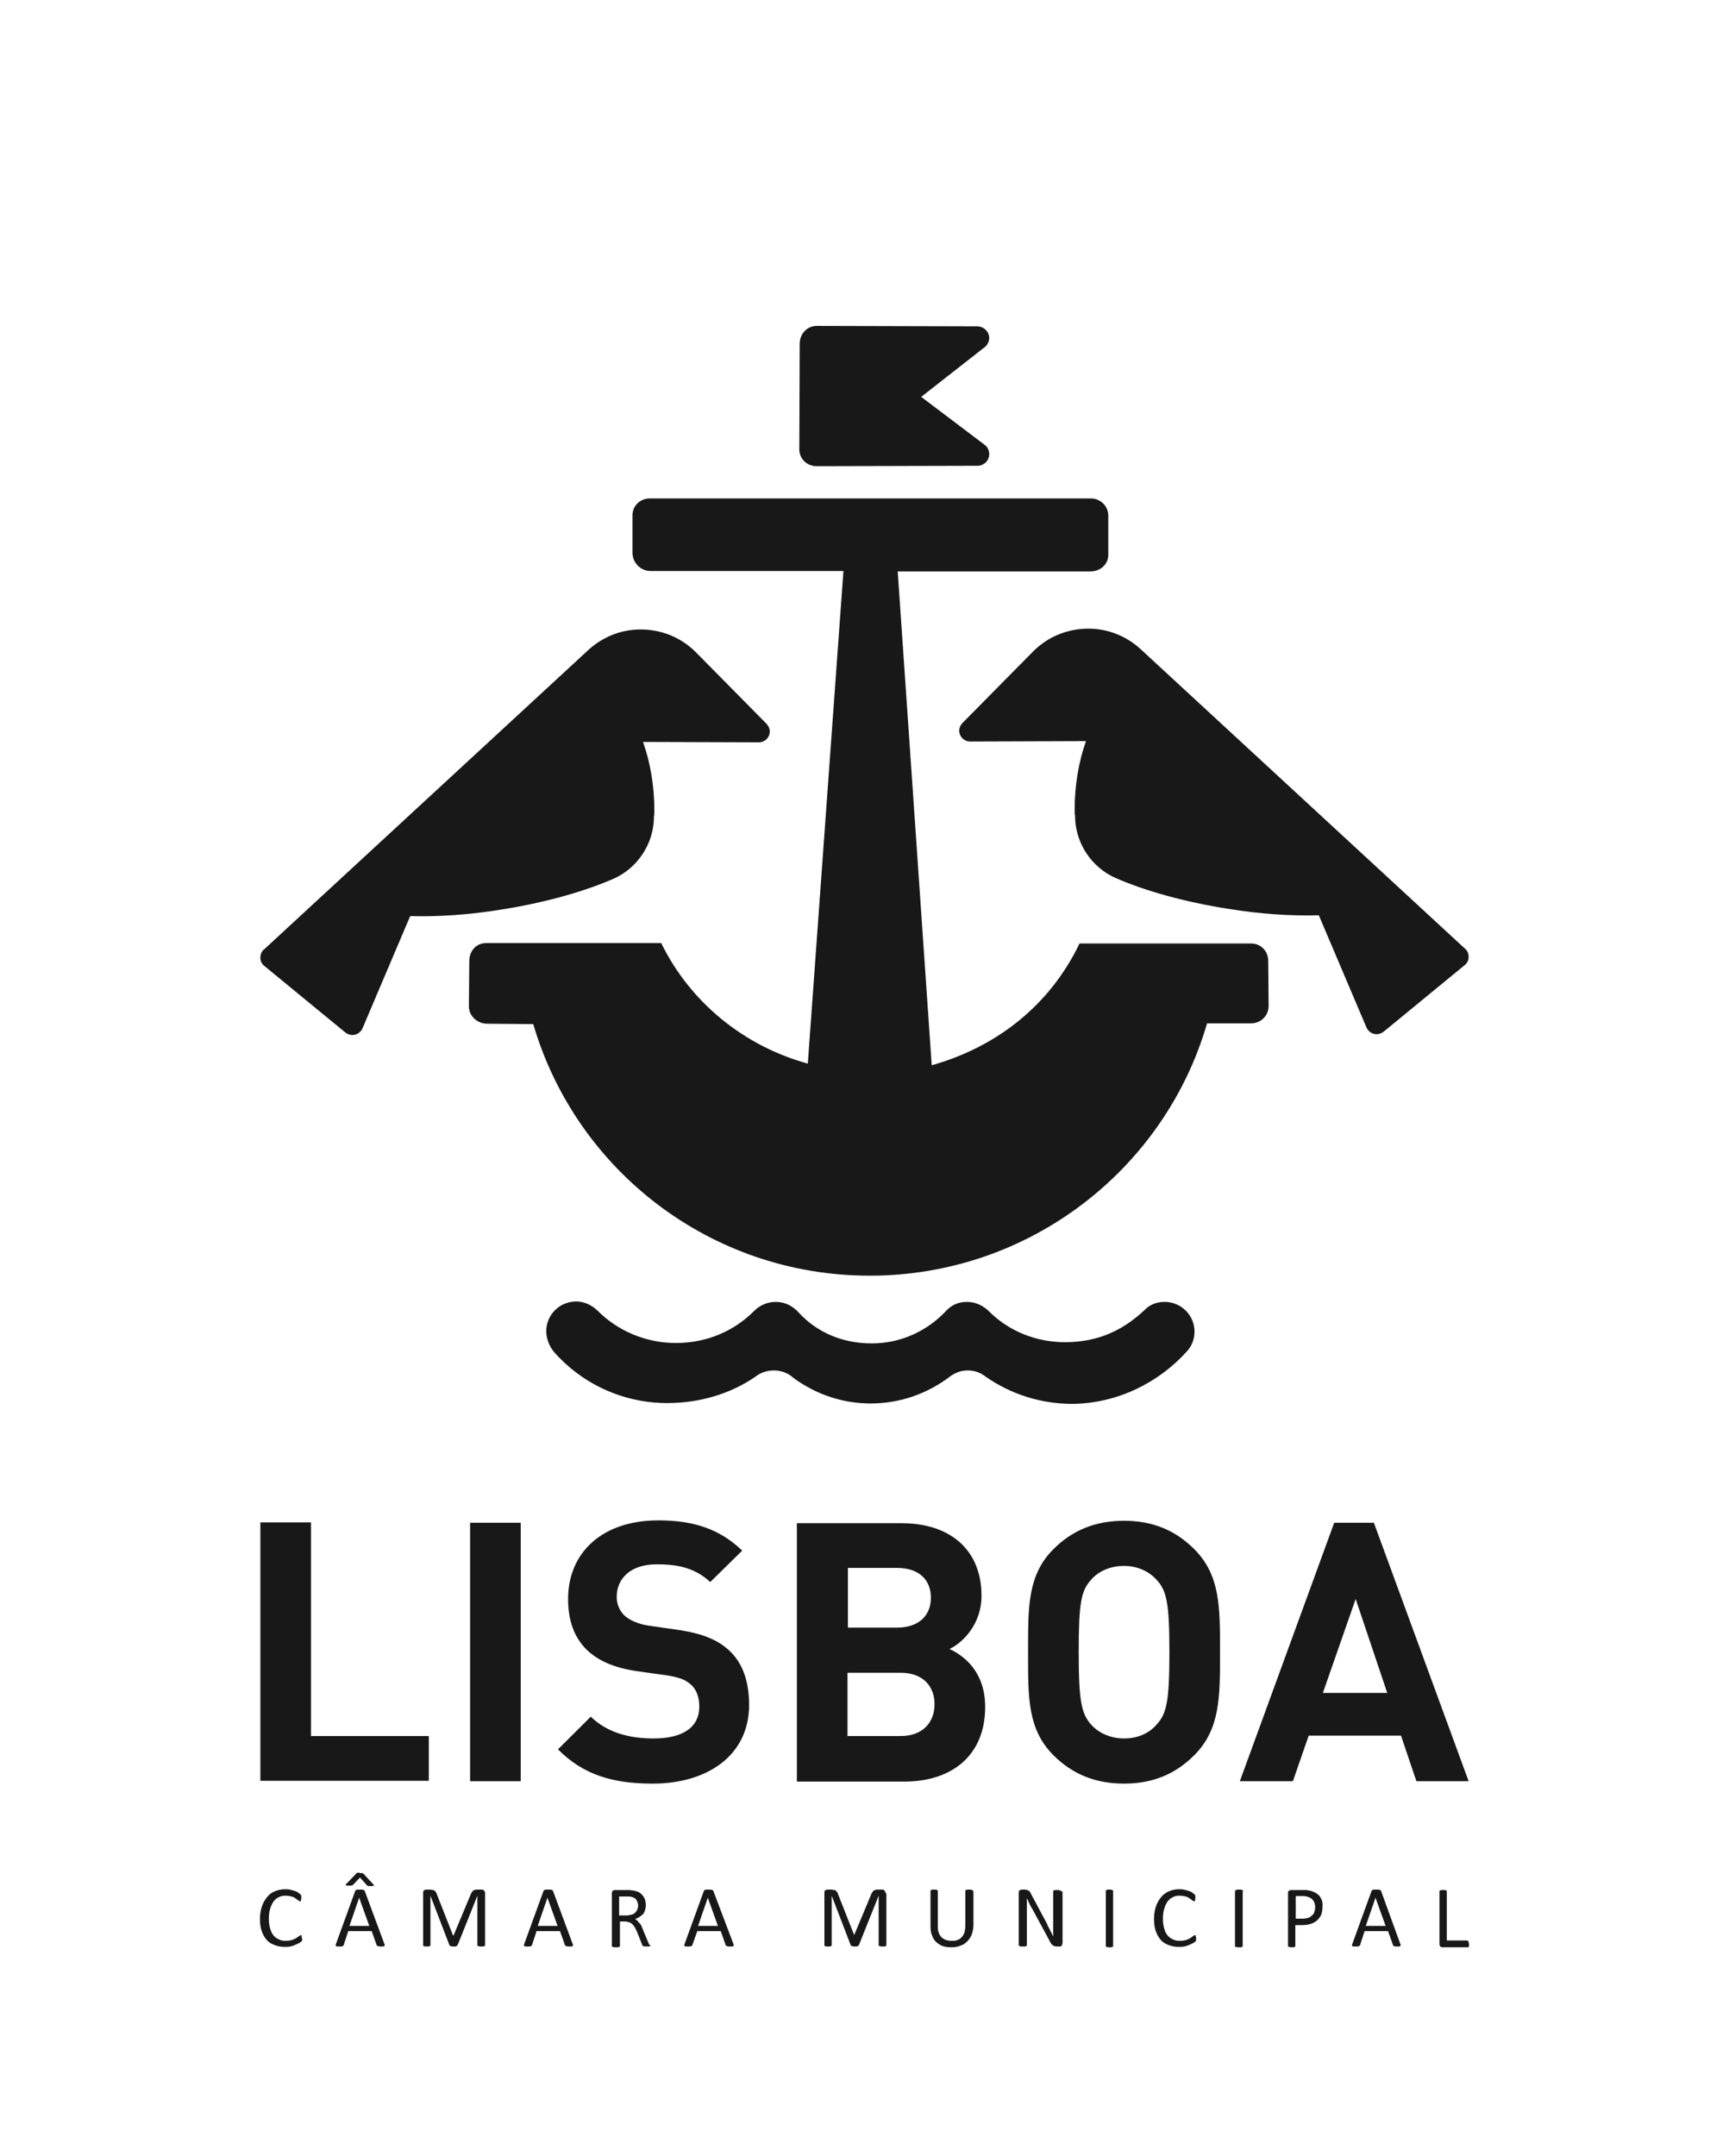
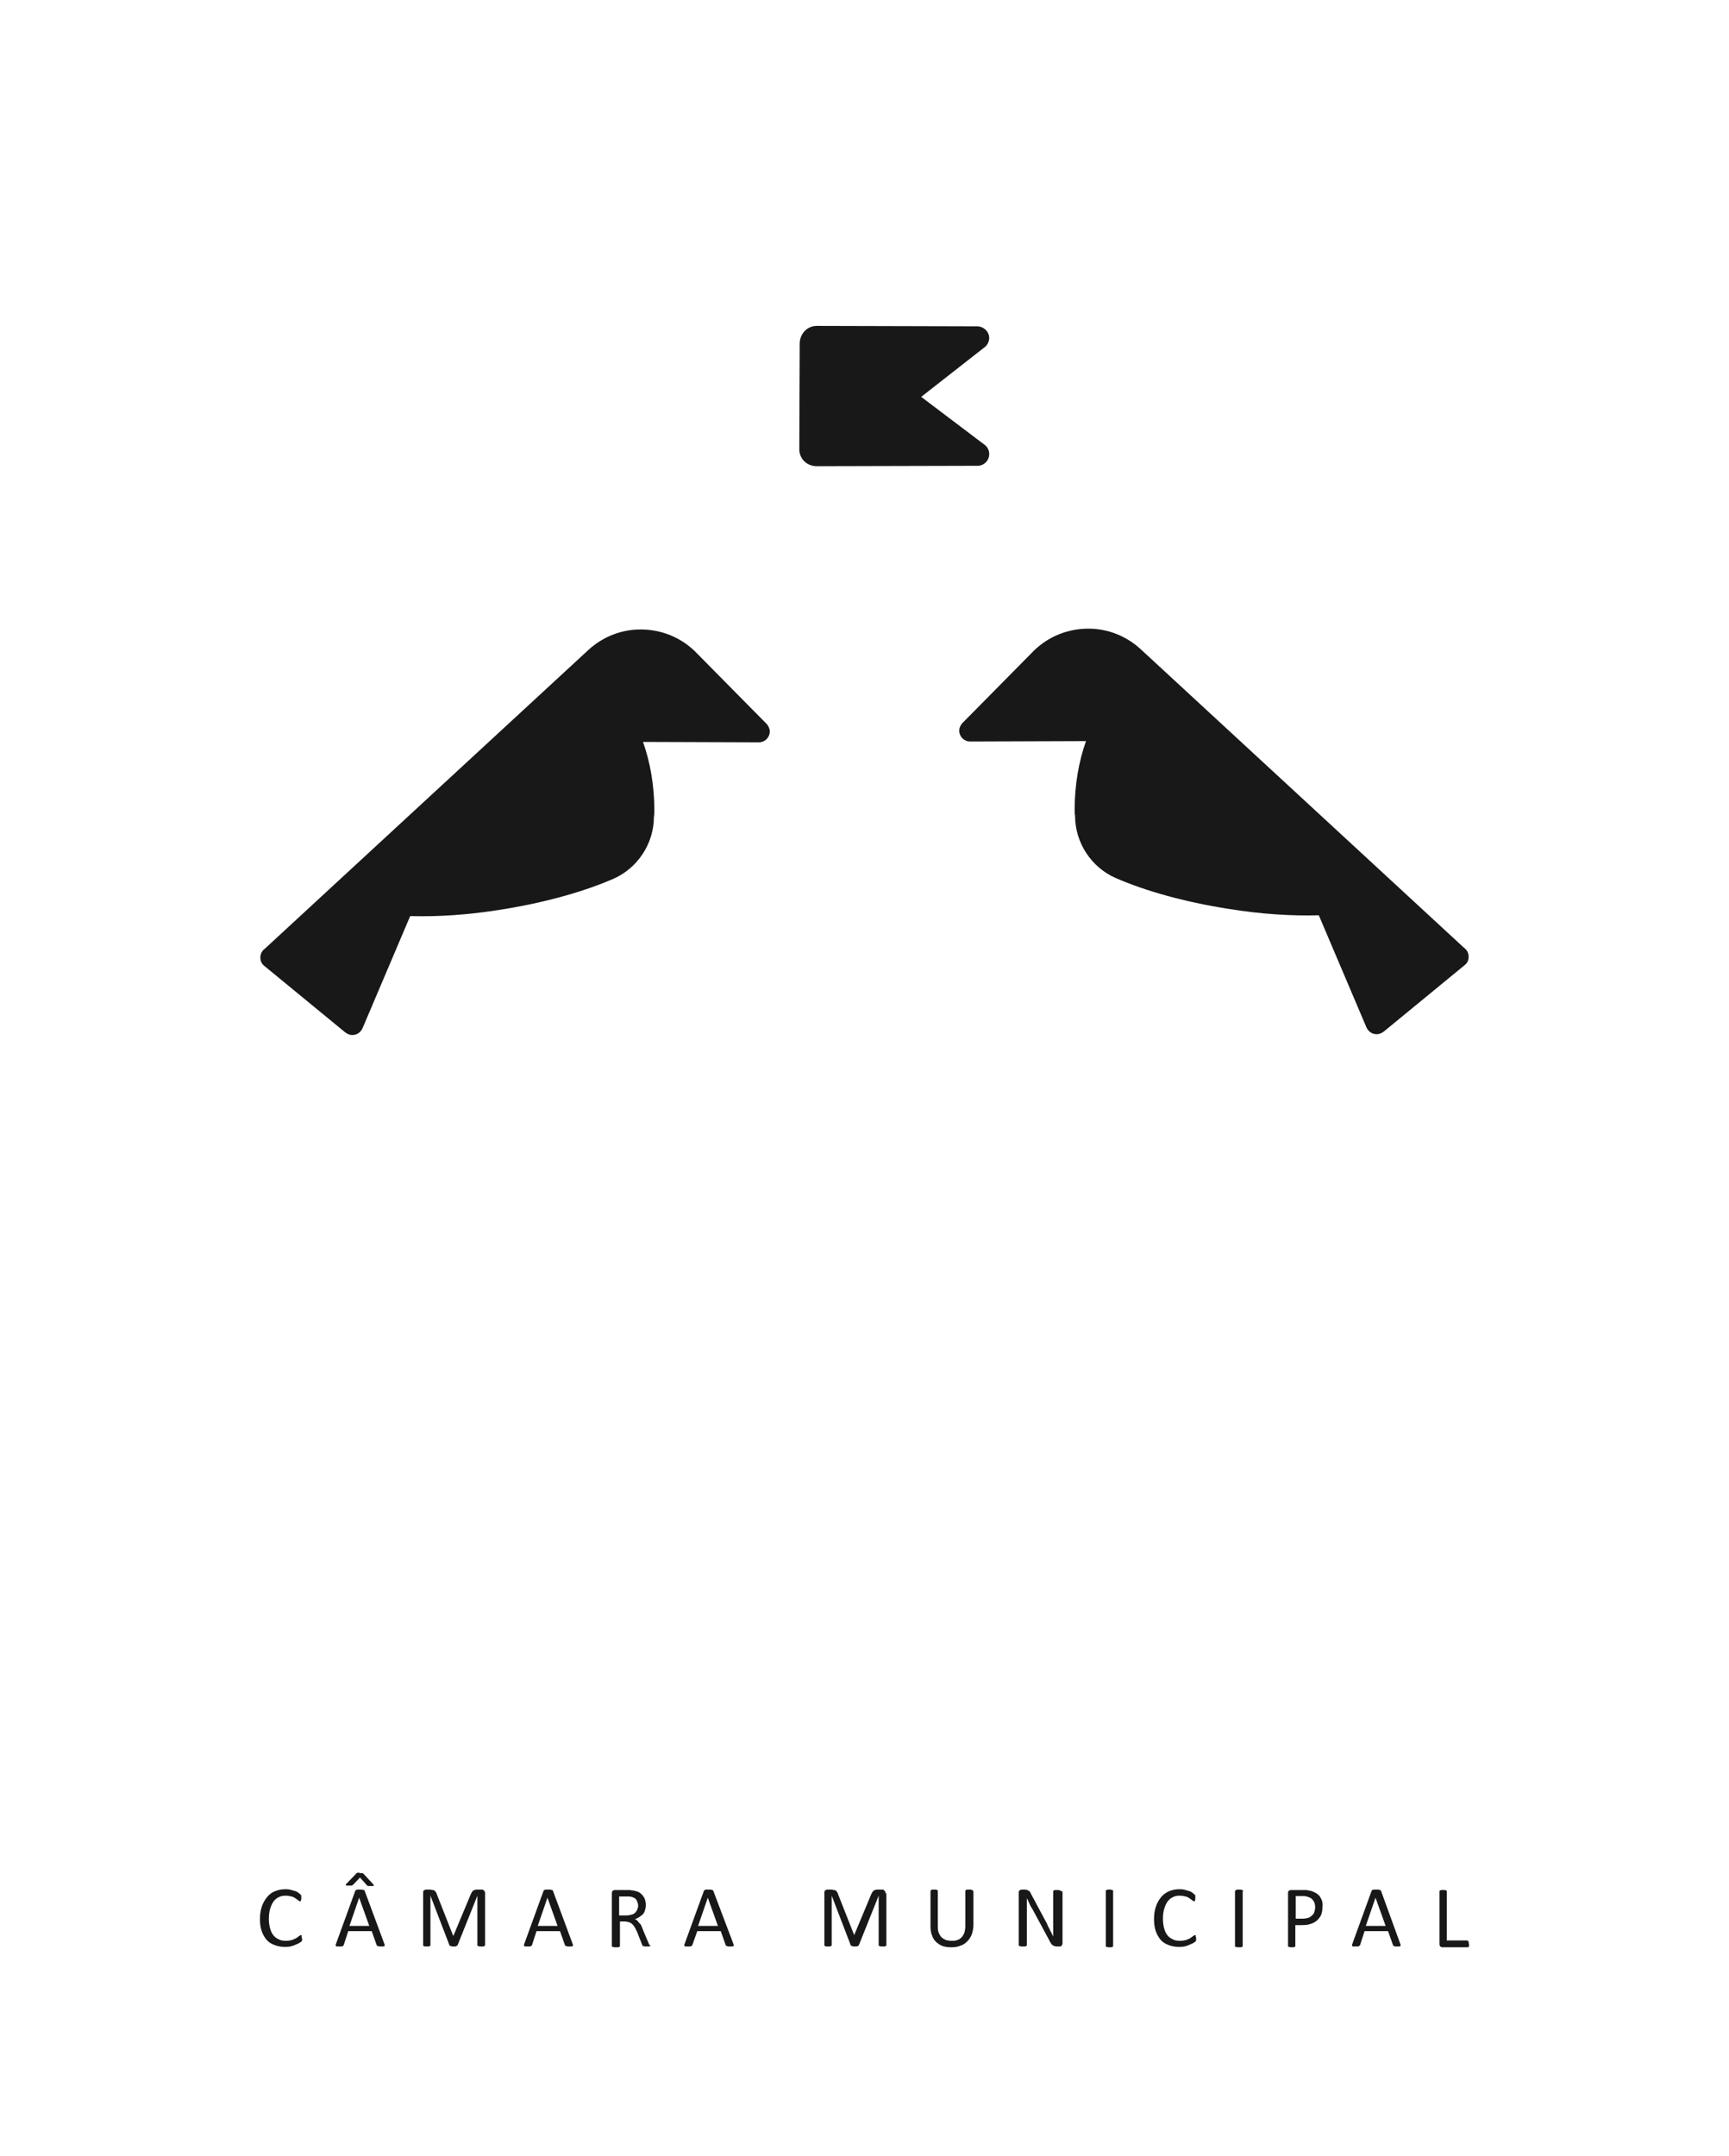
<svg xmlns="http://www.w3.org/2000/svg" width="138" height="172" viewBox="0 0 138 172" fill="none">
  <path d="M51.322 59.191C51.904 60.831 52.227 62.696 52.227 64.658C52.227 64.819 52.227 64.98 52.194 65.14C52.194 67.327 50.869 69.257 48.995 70.093C46.571 71.154 43.436 72.023 39.978 72.57C37.392 72.988 34.936 73.148 32.739 73.084L28.925 82.057C28.764 82.379 28.473 82.572 28.117 82.572C27.891 82.572 27.697 82.475 27.535 82.347L21.072 77.04C20.878 76.879 20.781 76.654 20.781 76.397C20.781 76.107 20.91 75.85 21.136 75.689L46.991 51.826C48.09 50.829 49.544 50.218 51.128 50.218C52.809 50.218 54.327 50.861 55.459 51.954L61.211 57.776C61.34 57.936 61.438 58.129 61.438 58.354C61.438 58.837 61.05 59.223 60.565 59.223L51.322 59.191Z" fill="#181818" />
-   <path d="M94.725 107.818C95.113 107.4 95.34 106.853 95.34 106.242C95.34 104.923 94.273 103.862 92.948 103.862C92.334 103.862 91.752 104.087 91.364 104.505C89.651 106.113 87.712 107.046 85.127 107.078C82.703 107.11 80.473 106.178 78.889 104.57C78.437 104.152 77.855 103.862 77.177 103.862C76.433 103.862 75.884 104.152 75.431 104.666C73.945 106.21 71.876 107.175 69.582 107.175C67.255 107.175 65.219 106.306 63.764 104.731C63.312 104.216 62.666 103.862 61.922 103.862C61.244 103.862 60.597 104.152 60.177 104.602C58.561 106.21 56.396 107.143 53.94 107.143C51.516 107.143 49.253 106.146 47.67 104.538C47.217 104.119 46.636 103.83 45.989 103.83C44.664 103.83 43.598 104.891 43.598 106.21C43.598 106.789 43.856 107.432 44.212 107.85C46.409 110.359 49.673 111.935 53.261 111.935C55.846 111.935 58.303 111.195 60.274 109.844C60.662 109.523 61.211 109.33 61.761 109.33C62.375 109.33 62.924 109.555 63.344 109.941C65.057 111.195 67.19 111.967 69.485 111.967C71.876 111.967 74.042 111.163 75.787 109.844C76.207 109.523 76.692 109.33 77.241 109.33C77.823 109.33 78.275 109.523 78.695 109.844C80.635 111.195 83.026 111.999 85.579 111.999C89.199 111.967 92.496 110.294 94.725 107.818Z" fill="#181818" />
-   <path d="M88.456 41.148C88.456 40.376 87.842 39.765 87.066 39.765H51.871C51.096 39.765 50.481 40.344 50.481 41.116V44.107C50.481 44.879 51.128 45.554 51.904 45.554H67.319L64.475 84.855C59.337 83.44 55.071 79.934 52.776 75.239H38.782C38.007 75.239 37.457 75.882 37.457 76.654L37.425 80.288C37.425 81.06 38.103 81.671 38.879 81.671L42.563 81.703C45.957 93.313 56.687 101.772 69.42 101.772C82.186 101.772 92.98 93.249 96.341 81.639H99.864C100.64 81.639 101.254 81.028 101.254 80.256L101.222 76.654C101.222 75.882 100.64 75.271 99.864 75.271H86.161C83.834 80.127 79.633 83.504 74.365 84.984L71.65 45.587H87.034C87.809 45.587 88.456 45.04 88.456 44.268V41.148Z" fill="#181818" />
  <path d="M78.017 37.16C78.534 37.16 78.954 36.742 78.954 36.228C78.954 35.938 78.825 35.681 78.631 35.52L73.525 31.661L78.663 27.641C78.825 27.48 78.954 27.223 78.954 26.965C78.954 26.451 78.502 26.033 77.984 26.033L65.186 26C64.411 26 63.829 26.644 63.829 27.416L63.797 35.842C63.797 36.614 64.411 37.192 65.186 37.192L78.017 37.16Z" fill="#181818" />
  <path d="M86.678 59.126C86.097 60.766 85.773 62.632 85.773 64.594C85.773 64.754 85.773 64.915 85.806 65.076C85.806 67.263 87.131 69.193 89.005 70.029C91.429 71.09 94.564 71.959 98.022 72.505C100.607 72.923 103.064 73.084 105.261 73.02L109.075 81.993C109.237 82.314 109.527 82.507 109.883 82.507C110.109 82.507 110.303 82.411 110.465 82.282L116.928 76.976C117.122 76.815 117.219 76.59 117.219 76.332C117.219 76.043 117.09 75.786 116.864 75.625L91.009 51.761C89.91 50.764 88.456 50.153 86.872 50.153C85.192 50.153 83.673 50.797 82.541 51.89L76.789 57.711C76.659 57.872 76.562 58.065 76.562 58.29C76.562 58.773 76.95 59.158 77.435 59.158L86.678 59.126Z" fill="#181818" />
  <path d="M117.219 154.934C117.219 154.902 117.219 154.87 117.187 154.87C117.187 154.837 117.155 154.837 117.155 154.837C117.155 154.837 117.122 154.805 117.09 154.805H115.474V150.914C115.474 150.882 115.474 150.882 115.474 150.849L115.442 150.817C115.409 150.817 115.377 150.817 115.345 150.785C115.312 150.785 115.248 150.785 115.183 150.785C115.119 150.785 115.086 150.785 115.054 150.785C115.022 150.785 114.989 150.785 114.957 150.817C114.925 150.817 114.925 150.849 114.892 150.849C114.892 150.849 114.892 150.882 114.892 150.914V155.095C114.892 155.191 114.925 155.255 114.957 155.288C115.022 155.32 115.054 155.352 115.118 155.352H117.122C117.155 155.352 117.155 155.352 117.187 155.352L117.219 155.32C117.219 155.288 117.252 155.255 117.252 155.255C117.252 155.223 117.252 155.191 117.252 155.127C117.219 154.998 117.219 154.966 117.219 154.934ZM110.594 153.647H109.01L109.786 151.396L110.594 153.647ZM110.238 150.882C110.238 150.849 110.206 150.849 110.206 150.817C110.206 150.785 110.174 150.785 110.141 150.785C110.109 150.785 110.077 150.753 110.012 150.753C109.948 150.753 109.915 150.753 109.818 150.753C109.754 150.753 109.689 150.753 109.657 150.753C109.624 150.753 109.56 150.753 109.56 150.785C109.527 150.785 109.495 150.817 109.495 150.817C109.495 150.817 109.463 150.849 109.463 150.882L107.944 155.062C107.911 155.127 107.911 155.159 107.911 155.191C107.911 155.223 107.911 155.255 107.944 155.255C107.976 155.288 107.976 155.288 108.041 155.288C108.073 155.288 108.138 155.288 108.202 155.288C108.267 155.288 108.332 155.288 108.364 155.288C108.396 155.288 108.429 155.288 108.461 155.255C108.493 155.255 108.493 155.223 108.526 155.223C108.526 155.223 108.558 155.191 108.558 155.159L108.913 154.065H110.788L111.176 155.159C111.176 155.191 111.208 155.191 111.208 155.223L111.24 155.255C111.273 155.255 111.305 155.255 111.337 155.288C111.37 155.288 111.434 155.288 111.499 155.288C111.563 155.288 111.628 155.288 111.66 155.288C111.693 155.288 111.725 155.288 111.757 155.255C111.79 155.255 111.79 155.223 111.79 155.191C111.79 155.159 111.79 155.127 111.757 155.062L110.238 150.882ZM104.906 152.522C104.874 152.65 104.809 152.747 104.712 152.811C104.615 152.908 104.518 152.972 104.421 153.004C104.292 153.036 104.163 153.068 103.969 153.068H103.419V151.267H103.969C104.066 151.267 104.163 151.267 104.292 151.3C104.389 151.332 104.518 151.364 104.615 151.428C104.712 151.493 104.809 151.589 104.874 151.718C104.938 151.846 104.97 152.007 104.97 152.168C104.97 152.297 104.938 152.425 104.906 152.522ZM105.52 151.653C105.488 151.525 105.391 151.396 105.326 151.267C105.229 151.171 105.132 151.075 105.003 151.01C104.874 150.946 104.744 150.882 104.615 150.849C104.486 150.817 104.389 150.817 104.292 150.785C104.195 150.785 104.098 150.785 104.001 150.785H103.031C102.967 150.785 102.902 150.817 102.87 150.849C102.805 150.882 102.805 150.946 102.805 151.042V155.223C102.805 155.255 102.805 155.255 102.805 155.288C102.805 155.288 102.837 155.32 102.87 155.32C102.902 155.32 102.934 155.32 102.967 155.352C102.999 155.352 103.064 155.352 103.096 155.352C103.161 155.352 103.193 155.352 103.225 155.352C103.258 155.352 103.29 155.352 103.322 155.32C103.355 155.32 103.355 155.288 103.387 155.288C103.387 155.288 103.387 155.255 103.387 155.223V153.583H103.904C104.195 153.583 104.421 153.551 104.615 153.487C104.809 153.422 105.003 153.326 105.132 153.197C105.261 153.068 105.391 152.908 105.455 152.747C105.52 152.554 105.552 152.361 105.552 152.136C105.585 151.943 105.552 151.782 105.52 151.653ZM99.218 150.882C99.218 150.849 99.218 150.849 99.218 150.817C99.218 150.817 99.186 150.785 99.153 150.785C99.121 150.785 99.088 150.785 99.056 150.753C99.024 150.753 98.959 150.753 98.895 150.753C98.83 150.753 98.798 150.753 98.765 150.753C98.733 150.753 98.701 150.753 98.668 150.785C98.636 150.785 98.636 150.817 98.604 150.817C98.604 150.817 98.571 150.849 98.571 150.882V155.223C98.571 155.255 98.571 155.255 98.571 155.288C98.571 155.288 98.604 155.32 98.636 155.32C98.668 155.32 98.701 155.32 98.733 155.352C98.765 155.352 98.83 155.352 98.862 155.352C98.927 155.352 98.959 155.352 99.024 155.352C99.056 155.352 99.088 155.352 99.121 155.32C99.153 155.32 99.153 155.288 99.186 155.288C99.186 155.288 99.186 155.255 99.186 155.223V150.882H99.218ZM95.436 154.516C95.436 154.484 95.436 154.451 95.436 154.419C95.436 154.387 95.404 154.387 95.404 154.387H95.372C95.34 154.387 95.275 154.419 95.243 154.451C95.178 154.484 95.113 154.548 95.016 154.612C94.919 154.677 94.823 154.709 94.661 154.773C94.532 154.805 94.37 154.837 94.176 154.837C93.95 154.837 93.756 154.805 93.594 154.709C93.433 154.644 93.271 154.516 93.174 154.387C93.045 154.226 92.98 154.065 92.916 153.84C92.851 153.615 92.819 153.358 92.819 153.068C92.819 152.779 92.851 152.522 92.916 152.297C92.98 152.072 93.077 151.879 93.174 151.718C93.303 151.557 93.433 151.428 93.594 151.364C93.756 151.267 93.95 151.235 94.144 151.235C94.338 151.235 94.499 151.267 94.629 151.3C94.758 151.332 94.887 151.396 94.952 151.46C95.049 151.525 95.113 151.557 95.178 151.621C95.243 151.653 95.275 151.686 95.307 151.686C95.34 151.686 95.34 151.686 95.34 151.686C95.34 151.686 95.372 151.653 95.372 151.621C95.372 151.589 95.404 151.557 95.404 151.525C95.404 151.493 95.404 151.46 95.404 151.396C95.404 151.364 95.404 151.332 95.404 151.3C95.404 151.267 95.404 151.235 95.404 151.235C95.404 151.203 95.404 151.203 95.372 151.171C95.372 151.171 95.34 151.139 95.307 151.107C95.275 151.075 95.21 151.042 95.146 150.978C95.049 150.914 94.984 150.882 94.855 150.849C94.758 150.817 94.629 150.785 94.499 150.753C94.37 150.721 94.241 150.721 94.112 150.721C93.821 150.721 93.53 150.785 93.303 150.882C93.077 150.978 92.851 151.139 92.689 151.332C92.528 151.525 92.366 151.782 92.269 152.071C92.172 152.361 92.108 152.683 92.108 153.068C92.108 153.422 92.14 153.744 92.237 154.033C92.334 154.323 92.463 154.548 92.625 154.741C92.786 154.934 92.98 155.062 93.239 155.159C93.465 155.255 93.756 155.32 94.047 155.32C94.208 155.32 94.37 155.32 94.532 155.288C94.661 155.255 94.79 155.223 94.919 155.159C95.016 155.127 95.113 155.062 95.21 155.03C95.275 154.998 95.34 154.934 95.372 154.934C95.404 154.902 95.404 154.902 95.436 154.87C95.436 154.837 95.436 154.837 95.469 154.805C95.469 154.773 95.469 154.773 95.469 154.741C95.469 154.709 95.469 154.677 95.469 154.644C95.469 154.612 95.469 154.548 95.436 154.516ZM88.844 150.882C88.844 150.849 88.844 150.849 88.844 150.817C88.844 150.817 88.811 150.785 88.779 150.785C88.747 150.785 88.714 150.785 88.682 150.753C88.65 150.753 88.585 150.753 88.553 150.753C88.488 150.753 88.456 150.753 88.423 150.753C88.391 150.753 88.359 150.753 88.326 150.785C88.294 150.785 88.294 150.817 88.262 150.817C88.262 150.817 88.262 150.849 88.262 150.882V155.223C88.262 155.255 88.262 155.255 88.262 155.288C88.262 155.288 88.294 155.32 88.326 155.32C88.359 155.32 88.391 155.32 88.423 155.352C88.456 155.352 88.52 155.352 88.553 155.352C88.617 155.352 88.65 155.352 88.682 155.352C88.714 155.352 88.747 155.352 88.779 155.32C88.811 155.32 88.811 155.288 88.844 155.288C88.844 155.288 88.844 155.255 88.844 155.223V150.882ZM84.674 150.882C84.674 150.849 84.674 150.849 84.674 150.849C84.674 150.849 84.642 150.817 84.61 150.817C84.578 150.817 84.545 150.785 84.513 150.785C84.481 150.785 84.416 150.785 84.384 150.785C84.319 150.785 84.287 150.785 84.222 150.785C84.19 150.785 84.157 150.785 84.125 150.817C84.093 150.817 84.093 150.849 84.06 150.849V150.882V153.326C84.06 153.519 84.06 153.712 84.06 153.905C84.06 154.098 84.06 154.291 84.06 154.484C83.996 154.387 83.963 154.258 83.899 154.162C83.834 154.065 83.802 153.937 83.737 153.84C83.673 153.712 83.608 153.615 83.576 153.487C83.511 153.358 83.446 153.261 83.382 153.133L82.315 151.139C82.283 151.075 82.251 151.01 82.218 150.946C82.186 150.914 82.154 150.849 82.121 150.849C82.089 150.817 82.057 150.817 81.992 150.785C81.96 150.785 81.895 150.753 81.83 150.753H81.54C81.475 150.753 81.41 150.785 81.378 150.817C81.313 150.849 81.313 150.914 81.313 151.01V155.191C81.313 155.223 81.313 155.223 81.313 155.223C81.313 155.223 81.346 155.255 81.378 155.255C81.41 155.255 81.443 155.255 81.475 155.288C81.507 155.288 81.572 155.288 81.636 155.288C81.701 155.288 81.734 155.288 81.798 155.288C81.83 155.288 81.863 155.288 81.895 155.255C81.927 155.255 81.927 155.223 81.96 155.223V155.191V152.457C81.96 152.297 81.96 152.104 81.96 151.943C81.96 151.782 81.96 151.589 81.96 151.428C82.024 151.557 82.089 151.718 82.154 151.846C82.218 152.007 82.283 152.136 82.38 152.264L83.77 154.837C83.802 154.934 83.867 154.998 83.899 155.062C83.931 155.127 83.996 155.159 84.028 155.191C84.06 155.223 84.125 155.255 84.157 155.255C84.19 155.255 84.254 155.288 84.319 155.288H84.513C84.545 155.288 84.578 155.288 84.61 155.288C84.642 155.288 84.674 155.255 84.707 155.255C84.739 155.223 84.739 155.223 84.771 155.159C84.771 155.127 84.804 155.095 84.804 155.03V150.882H84.674ZM77.661 150.882C77.661 150.849 77.661 150.849 77.661 150.817C77.661 150.817 77.629 150.785 77.597 150.785C77.564 150.785 77.532 150.785 77.5 150.753C77.467 150.753 77.403 150.753 77.371 150.753C77.306 150.753 77.273 150.753 77.209 150.753C77.177 150.753 77.144 150.753 77.112 150.785C77.08 150.785 77.08 150.817 77.047 150.817C77.047 150.817 77.047 150.849 77.047 150.882V153.647C77.047 153.84 77.015 154.033 76.983 154.162C76.918 154.323 76.853 154.451 76.756 154.548C76.659 154.644 76.562 154.741 76.401 154.773C76.272 154.837 76.11 154.837 75.948 154.837C75.787 154.837 75.625 154.805 75.496 154.773C75.367 154.709 75.237 154.644 75.141 154.548C75.044 154.451 74.979 154.323 74.914 154.162C74.85 154.001 74.85 153.808 74.85 153.615V150.882C74.85 150.849 74.85 150.849 74.85 150.817L74.817 150.785C74.785 150.785 74.753 150.785 74.72 150.753C74.688 150.753 74.623 150.753 74.591 150.753C74.526 150.753 74.494 150.753 74.43 150.753C74.397 150.753 74.365 150.753 74.333 150.785C74.3 150.785 74.3 150.817 74.268 150.817C74.268 150.817 74.268 150.849 74.268 150.882V153.68C74.268 153.969 74.3 154.194 74.397 154.419C74.462 154.644 74.591 154.805 74.72 154.934C74.882 155.062 75.044 155.191 75.237 155.255C75.431 155.32 75.658 155.352 75.916 155.352C76.175 155.352 76.433 155.32 76.659 155.223C76.886 155.159 77.047 155.03 77.209 154.87C77.371 154.709 77.467 154.548 77.564 154.323C77.629 154.098 77.694 153.873 77.694 153.583V150.882H77.661ZM70.681 151.042C70.681 150.978 70.681 150.946 70.648 150.914C70.648 150.882 70.616 150.849 70.584 150.817C70.551 150.785 70.519 150.785 70.487 150.753C70.454 150.753 70.422 150.753 70.39 150.753H70.002C69.937 150.753 69.905 150.753 69.84 150.785C69.808 150.785 69.743 150.817 69.711 150.849C69.679 150.882 69.646 150.914 69.614 150.978C69.582 151.042 69.549 151.075 69.517 151.171L68.16 154.419H68.192L66.899 151.139C66.867 151.075 66.867 151.01 66.835 150.978C66.802 150.946 66.77 150.882 66.738 150.849C66.705 150.817 66.641 150.785 66.576 150.785C66.511 150.785 66.447 150.753 66.382 150.753H66.027C65.962 150.753 65.897 150.785 65.865 150.817C65.8 150.849 65.8 150.914 65.8 151.01V155.159C65.8 155.191 65.8 155.191 65.8 155.223L65.833 155.255C65.865 155.255 65.897 155.255 65.93 155.288C65.962 155.288 66.027 155.288 66.059 155.288C66.124 155.288 66.156 155.288 66.221 155.288C66.253 155.288 66.285 155.288 66.318 155.255C66.35 155.255 66.35 155.223 66.382 155.223C66.382 155.223 66.382 155.191 66.382 155.159V151.235L67.901 155.191C67.901 155.191 67.901 155.223 67.933 155.223C67.933 155.223 67.966 155.255 67.998 155.255C68.03 155.255 68.063 155.255 68.095 155.288C68.127 155.288 68.16 155.288 68.224 155.288C68.257 155.288 68.321 155.288 68.354 155.288C68.386 155.288 68.418 155.288 68.451 155.255C68.483 155.255 68.483 155.223 68.515 155.223L68.547 155.191L70.131 151.235V155.159C70.131 155.191 70.131 155.191 70.131 155.223C70.131 155.223 70.163 155.255 70.196 155.255C70.228 155.255 70.26 155.255 70.293 155.288C70.325 155.288 70.39 155.288 70.422 155.288C70.487 155.288 70.519 155.288 70.584 155.288C70.616 155.288 70.648 155.288 70.681 155.255C70.713 155.255 70.713 155.223 70.745 155.223C70.745 155.223 70.745 155.191 70.745 155.159V151.042H70.681ZM57.301 153.647H55.717L56.493 151.396L57.301 153.647ZM56.945 150.882C56.945 150.849 56.913 150.849 56.913 150.817C56.881 150.785 56.881 150.785 56.848 150.785C56.816 150.785 56.784 150.753 56.719 150.753C56.654 150.753 56.622 150.753 56.525 150.753C56.46 150.753 56.396 150.753 56.364 150.753C56.331 150.753 56.267 150.753 56.267 150.785C56.234 150.785 56.202 150.817 56.202 150.817C56.202 150.817 56.17 150.849 56.17 150.882L54.651 155.062C54.618 155.127 54.618 155.159 54.618 155.191C54.618 155.223 54.618 155.255 54.651 155.255C54.683 155.288 54.683 155.288 54.748 155.288C54.78 155.288 54.844 155.288 54.909 155.288C54.974 155.288 55.038 155.288 55.071 155.288C55.103 155.288 55.135 155.288 55.168 155.255C55.2 155.255 55.2 155.223 55.232 155.223C55.232 155.223 55.265 155.191 55.265 155.159L55.653 154.065H57.527L57.915 155.159C57.915 155.191 57.947 155.191 57.947 155.223C57.947 155.223 57.979 155.255 58.012 155.255C58.044 155.255 58.076 155.255 58.109 155.288C58.141 155.288 58.206 155.288 58.27 155.288C58.335 155.288 58.4 155.288 58.432 155.288C58.464 155.288 58.496 155.288 58.529 155.255C58.561 155.255 58.561 155.223 58.561 155.191C58.561 155.159 58.561 155.127 58.529 155.062L56.945 150.882ZM50.869 152.329C50.837 152.425 50.772 152.49 50.708 152.586C50.643 152.65 50.546 152.715 50.417 152.747C50.288 152.779 50.158 152.811 49.997 152.811H49.415V151.3H49.932C50.061 151.3 50.158 151.3 50.223 151.3C50.288 151.3 50.352 151.332 50.417 151.332C50.611 151.396 50.74 151.46 50.805 151.589C50.869 151.718 50.934 151.846 50.934 152.039C50.934 152.136 50.902 152.232 50.869 152.329ZM51.807 155.127C51.807 155.095 51.774 155.03 51.742 154.966L51.322 153.969C51.289 153.84 51.225 153.744 51.193 153.647C51.16 153.551 51.096 153.487 51.031 153.422C50.966 153.358 50.934 153.294 50.869 153.229C50.805 153.165 50.74 153.133 50.675 153.101C50.805 153.068 50.934 153.004 51.031 152.94C51.128 152.876 51.225 152.779 51.322 152.715C51.386 152.618 51.451 152.522 51.483 152.393C51.516 152.264 51.548 152.136 51.548 151.975C51.548 151.814 51.516 151.686 51.483 151.557C51.451 151.428 51.354 151.3 51.289 151.203C51.193 151.107 51.096 151.01 50.966 150.946C50.837 150.882 50.675 150.849 50.514 150.817C50.449 150.817 50.385 150.817 50.32 150.785C50.255 150.785 50.158 150.785 50.029 150.785H49.059C48.995 150.785 48.962 150.817 48.898 150.849C48.866 150.882 48.833 150.946 48.833 151.042V155.223C48.833 155.255 48.833 155.255 48.833 155.288C48.833 155.288 48.866 155.32 48.898 155.32C48.93 155.32 48.962 155.32 48.995 155.352C49.027 155.352 49.092 155.352 49.156 155.352C49.221 155.352 49.253 155.352 49.318 155.352C49.35 155.352 49.383 155.352 49.415 155.32C49.447 155.32 49.447 155.288 49.48 155.288C49.48 155.288 49.48 155.255 49.48 155.223V153.294H49.867C49.997 153.294 50.126 153.326 50.223 153.358C50.32 153.39 50.417 153.454 50.481 153.519C50.546 153.583 50.611 153.68 50.675 153.776C50.74 153.873 50.772 154.001 50.837 154.098L51.257 155.159C51.257 155.191 51.289 155.223 51.289 155.223C51.289 155.255 51.322 155.255 51.354 155.255C51.386 155.255 51.419 155.288 51.451 155.288C51.483 155.288 51.548 155.288 51.613 155.288C51.677 155.288 51.742 155.288 51.774 155.288C51.807 155.288 51.839 155.288 51.871 155.255C51.904 155.255 51.904 155.223 51.904 155.223C51.904 155.223 51.904 155.191 51.904 155.159C51.839 155.191 51.839 155.159 51.807 155.127ZM44.503 153.647H42.919L43.695 151.396L44.503 153.647ZM44.147 150.882C44.147 150.849 44.115 150.849 44.115 150.817C44.115 150.785 44.082 150.785 44.05 150.785C44.018 150.785 43.986 150.753 43.921 150.753C43.856 150.753 43.824 150.753 43.727 150.753C43.662 150.753 43.598 150.753 43.565 150.753C43.533 150.753 43.468 150.753 43.468 150.785C43.436 150.785 43.404 150.817 43.404 150.817C43.404 150.817 43.371 150.849 43.371 150.882L41.852 155.062C41.82 155.127 41.82 155.159 41.82 155.191C41.82 155.223 41.82 155.255 41.852 155.255C41.885 155.288 41.885 155.288 41.949 155.288C41.982 155.288 42.046 155.288 42.111 155.288C42.176 155.288 42.24 155.288 42.273 155.288C42.305 155.288 42.337 155.288 42.37 155.255C42.402 155.255 42.402 155.223 42.434 155.223C42.434 155.223 42.467 155.191 42.467 155.159L42.822 154.065H44.697L45.084 155.159C45.084 155.191 45.117 155.191 45.117 155.223C45.117 155.223 45.149 155.255 45.181 155.255C45.214 155.255 45.246 155.255 45.278 155.288C45.31 155.288 45.375 155.288 45.44 155.288C45.504 155.288 45.569 155.288 45.601 155.288C45.634 155.288 45.666 155.288 45.698 155.255C45.731 155.255 45.731 155.223 45.731 155.191C45.731 155.159 45.731 155.127 45.698 155.062L44.147 150.882ZM38.718 151.042C38.718 150.978 38.718 150.946 38.685 150.914C38.685 150.882 38.653 150.849 38.621 150.817C38.588 150.785 38.556 150.785 38.524 150.753C38.491 150.753 38.459 150.753 38.427 150.753H38.039C37.974 150.753 37.942 150.753 37.877 150.785C37.845 150.785 37.78 150.817 37.748 150.849C37.716 150.882 37.683 150.914 37.651 150.978C37.619 151.042 37.586 151.075 37.554 151.171L36.197 154.419H36.164L34.872 151.139C34.839 151.075 34.839 151.01 34.807 150.978C34.775 150.946 34.742 150.882 34.71 150.849C34.678 150.817 34.613 150.785 34.548 150.785C34.484 150.785 34.419 150.753 34.355 150.753H33.999C33.934 150.753 33.87 150.785 33.837 150.817C33.773 150.849 33.773 150.914 33.773 151.01V155.159C33.773 155.191 33.773 155.191 33.773 155.223L33.805 155.255C33.837 155.255 33.87 155.255 33.902 155.288C33.934 155.288 33.999 155.288 34.031 155.288C34.096 155.288 34.128 155.288 34.193 155.288C34.225 155.288 34.258 155.288 34.29 155.255C34.322 155.255 34.322 155.223 34.355 155.223C34.355 155.223 34.355 155.191 34.355 155.159V151.235L35.873 155.191C35.873 155.191 35.873 155.223 35.906 155.223C35.906 155.223 35.938 155.255 35.971 155.255C36.003 155.255 36.035 155.255 36.067 155.288C36.1 155.288 36.132 155.288 36.197 155.288C36.229 155.288 36.294 155.288 36.326 155.288C36.358 155.288 36.391 155.288 36.423 155.255C36.455 155.255 36.455 155.223 36.488 155.223L36.52 155.191L38.103 151.235V155.159C38.103 155.191 38.103 155.191 38.103 155.223C38.103 155.223 38.136 155.255 38.168 155.255C38.2 155.255 38.233 155.255 38.265 155.288C38.297 155.288 38.362 155.288 38.394 155.288C38.459 155.288 38.491 155.288 38.556 155.288C38.588 155.288 38.621 155.288 38.653 155.255C38.685 155.255 38.685 155.223 38.718 155.223C38.718 155.223 38.718 155.191 38.718 155.159V151.042ZM28.634 149.402C28.602 149.402 28.57 149.402 28.537 149.402C28.505 149.402 28.473 149.434 28.473 149.434C28.44 149.434 28.44 149.466 28.408 149.499L27.632 150.303C27.6 150.335 27.6 150.335 27.6 150.367V150.399C27.6 150.399 27.632 150.431 27.665 150.431C27.697 150.431 27.729 150.431 27.794 150.431C27.858 150.431 27.923 150.431 27.956 150.431C27.988 150.431 28.02 150.431 28.052 150.431C28.085 150.431 28.117 150.399 28.117 150.399C28.149 150.399 28.149 150.367 28.182 150.367L28.731 149.788L29.281 150.399L29.313 150.431C29.313 150.431 29.345 150.463 29.378 150.463C29.41 150.463 29.442 150.463 29.474 150.463C29.507 150.463 29.571 150.463 29.636 150.463C29.701 150.463 29.733 150.463 29.765 150.463C29.798 150.463 29.83 150.463 29.83 150.431C29.83 150.431 29.862 150.399 29.83 150.399C29.83 150.367 29.798 150.367 29.798 150.335L29.054 149.531C29.022 149.499 29.022 149.499 28.99 149.466C28.957 149.466 28.957 149.434 28.925 149.434C28.893 149.434 28.86 149.434 28.828 149.434C28.796 149.434 28.764 149.434 28.699 149.434C28.731 149.402 28.666 149.402 28.634 149.402ZM29.474 153.647H27.891L28.666 151.396L29.474 153.647ZM29.119 150.882C29.119 150.849 29.087 150.849 29.087 150.817C29.087 150.785 29.054 150.785 29.022 150.785C28.99 150.785 28.957 150.753 28.893 150.753C28.828 150.753 28.796 150.753 28.699 150.753C28.634 150.753 28.57 150.753 28.537 150.753C28.505 150.753 28.44 150.753 28.44 150.785C28.408 150.785 28.376 150.817 28.376 150.817C28.376 150.817 28.343 150.849 28.343 150.882L26.824 155.062C26.792 155.127 26.792 155.159 26.792 155.191C26.792 155.223 26.792 155.255 26.824 155.255C26.857 155.288 26.857 155.288 26.921 155.288C26.954 155.288 27.018 155.288 27.083 155.288C27.148 155.288 27.212 155.288 27.244 155.288C27.277 155.288 27.309 155.288 27.341 155.255C27.374 155.255 27.374 155.223 27.406 155.223C27.406 155.223 27.438 155.191 27.438 155.159L27.794 154.065H29.668L30.056 155.159C30.056 155.191 30.088 155.191 30.088 155.223C30.088 155.223 30.121 155.255 30.153 155.255C30.186 155.255 30.218 155.255 30.25 155.288C30.282 155.288 30.347 155.288 30.412 155.288C30.476 155.288 30.541 155.288 30.573 155.288C30.606 155.288 30.638 155.288 30.67 155.255C30.703 155.255 30.703 155.223 30.703 155.191C30.703 155.159 30.703 155.127 30.67 155.062L29.119 150.882ZM24.077 154.516C24.077 154.484 24.077 154.451 24.077 154.419C24.077 154.387 24.045 154.387 24.045 154.387H24.013C23.98 154.387 23.916 154.419 23.883 154.451C23.819 154.484 23.754 154.548 23.657 154.612C23.56 154.677 23.431 154.709 23.302 154.773C23.172 154.805 23.011 154.837 22.817 154.837C22.591 154.837 22.397 154.805 22.235 154.709C22.073 154.644 21.912 154.516 21.815 154.387C21.686 154.226 21.621 154.065 21.556 153.84C21.492 153.615 21.459 153.358 21.459 153.068C21.459 152.779 21.492 152.522 21.556 152.297C21.621 152.072 21.718 151.879 21.815 151.718C21.944 151.557 22.073 151.428 22.235 151.364C22.397 151.267 22.591 151.235 22.785 151.235C22.979 151.235 23.14 151.267 23.269 151.3C23.399 151.332 23.528 151.396 23.593 151.46C23.689 151.525 23.754 151.557 23.819 151.621C23.883 151.653 23.916 151.686 23.948 151.686C23.98 151.686 23.98 151.686 23.98 151.686C23.98 151.686 24.013 151.653 24.013 151.621C24.013 151.589 24.045 151.557 24.045 151.525C24.045 151.493 24.045 151.46 24.045 151.396C24.045 151.364 24.045 151.332 24.045 151.3C24.045 151.267 24.045 151.235 24.045 151.235C24.045 151.203 24.045 151.203 24.013 151.171C24.013 151.171 23.98 151.139 23.948 151.107C23.916 151.075 23.851 151.042 23.786 150.978C23.689 150.914 23.625 150.882 23.495 150.849C23.399 150.817 23.269 150.785 23.14 150.753C23.011 150.721 22.881 150.721 22.752 150.721C22.461 150.721 22.171 150.785 21.944 150.882C21.686 150.978 21.492 151.139 21.33 151.332C21.169 151.525 21.007 151.782 20.91 152.071C20.813 152.361 20.748 152.683 20.748 153.068C20.748 153.422 20.781 153.744 20.878 154.033C20.975 154.323 21.104 154.548 21.266 154.741C21.427 154.934 21.621 155.062 21.88 155.159C22.106 155.255 22.397 155.32 22.688 155.32C22.849 155.32 23.011 155.32 23.172 155.288C23.302 155.255 23.431 155.223 23.56 155.159C23.657 155.127 23.754 155.062 23.851 155.03C23.916 154.998 23.98 154.934 24.013 154.934C24.045 154.902 24.045 154.902 24.077 154.87C24.077 154.837 24.11 154.837 24.11 154.805C24.11 154.773 24.11 154.773 24.11 154.741C24.11 154.709 24.11 154.677 24.11 154.644C24.077 154.612 24.077 154.548 24.077 154.516Z" fill="#181818" />
-   <path d="M110.723 135.058H105.585L108.202 127.565L110.723 135.058ZM117.219 142.102L109.657 121.486H106.489L98.959 142.102H103.193L104.453 138.467H111.822L113.05 142.102H117.219ZM93.336 131.81C93.336 135.766 93.11 136.731 92.302 137.599C91.72 138.274 90.815 138.693 89.716 138.693C88.617 138.693 87.68 138.242 87.098 137.599C86.323 136.731 86.097 135.766 86.097 131.81C86.097 127.854 86.29 126.889 87.098 126.021C87.68 125.346 88.617 124.928 89.716 124.928C90.815 124.928 91.72 125.378 92.302 126.021C93.11 126.889 93.336 127.822 93.336 131.81ZM97.376 131.81C97.376 128.24 97.408 125.667 95.307 123.577C93.853 122.13 92.075 121.326 89.716 121.326C87.357 121.326 85.547 122.13 84.093 123.577C81.992 125.667 82.057 128.24 82.057 131.81C82.057 135.38 81.992 137.953 84.093 140.043C85.547 141.491 87.357 142.295 89.716 142.295C92.075 142.295 93.853 141.491 95.307 140.043C97.408 137.953 97.376 135.348 97.376 131.81ZM74.3 127.468C74.3 128.883 73.331 129.848 71.618 129.848H67.675V125.088H71.618C73.331 125.088 74.3 126.021 74.3 127.468ZM74.591 135.959C74.591 137.342 73.719 138.5 71.876 138.5H67.643V133.45H71.876C73.719 133.45 74.591 134.576 74.591 135.959ZM78.631 136.184C78.631 133.418 77.015 132.132 75.787 131.553C76.821 131.07 78.34 129.591 78.34 127.308C78.34 123.77 75.981 121.519 71.941 121.519H63.603V142.134H72.264C75.981 142.102 78.631 140.043 78.631 136.184ZM59.789 136.023C59.789 134.19 59.304 132.678 58.173 131.649C57.301 130.845 56.105 130.331 54.198 130.041L51.742 129.687C50.902 129.559 50.223 129.237 49.835 128.883C49.415 128.465 49.221 127.919 49.221 127.404C49.221 125.989 50.255 124.799 52.421 124.799C53.778 124.799 55.362 124.96 56.687 126.214L59.24 123.706C57.462 122.001 55.394 121.293 52.55 121.293C48.058 121.293 45.343 123.866 45.343 127.565C45.343 129.302 45.828 130.62 46.83 131.617C47.767 132.518 49.059 133.064 50.837 133.322L53.326 133.675C54.295 133.836 54.748 134.029 55.168 134.415C55.62 134.833 55.814 135.444 55.814 136.152C55.814 137.792 54.521 138.693 52.162 138.693C50.255 138.693 48.478 138.242 47.153 136.956L44.535 139.561C46.571 141.619 48.963 142.295 52.097 142.295C56.46 142.295 59.789 140.043 59.789 136.023ZM41.562 121.486H37.522V142.102H41.562V121.486ZM34.225 142.102V138.5H24.821V121.454H20.781V142.069H34.225V142.102Z" fill="#181818" />
</svg>